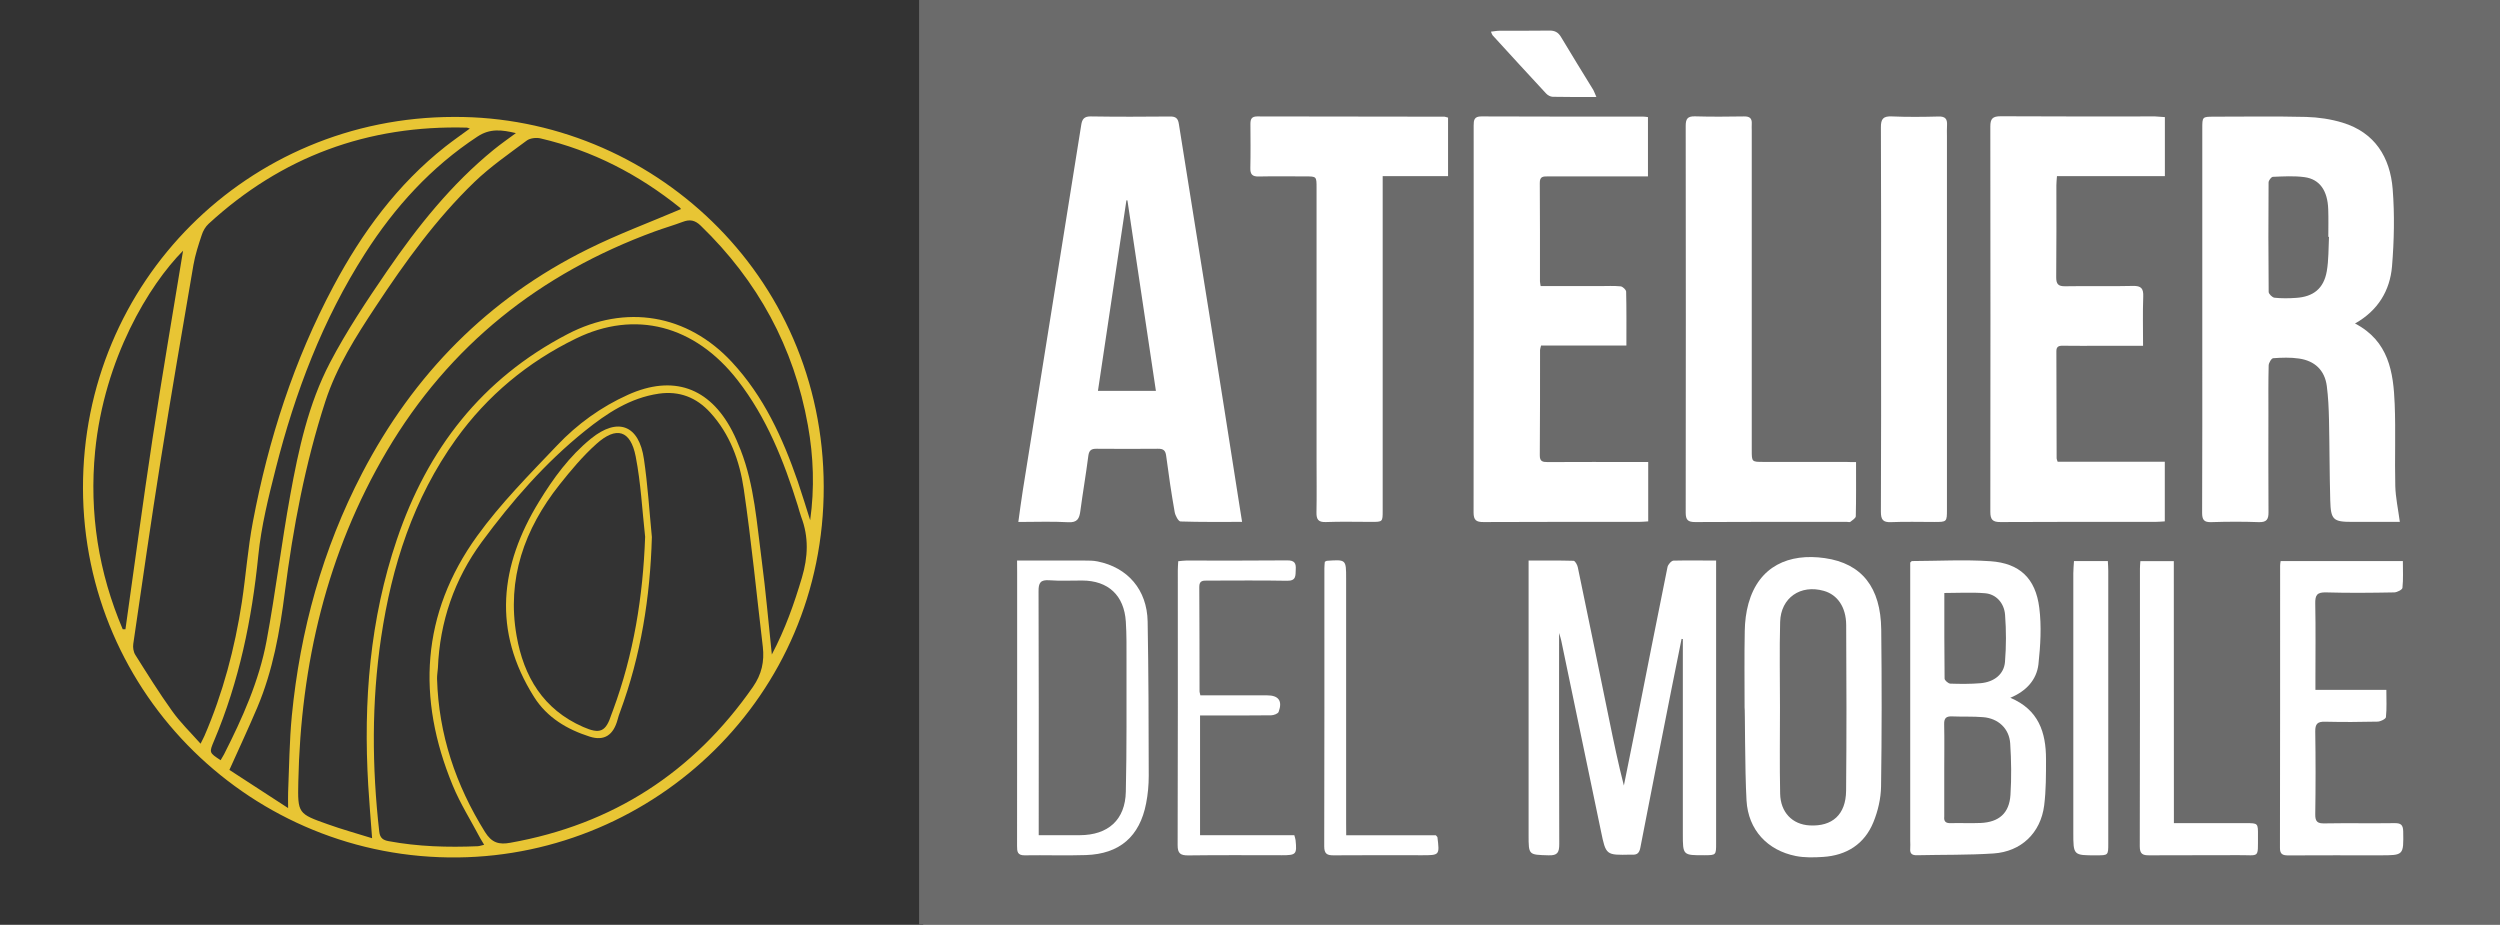
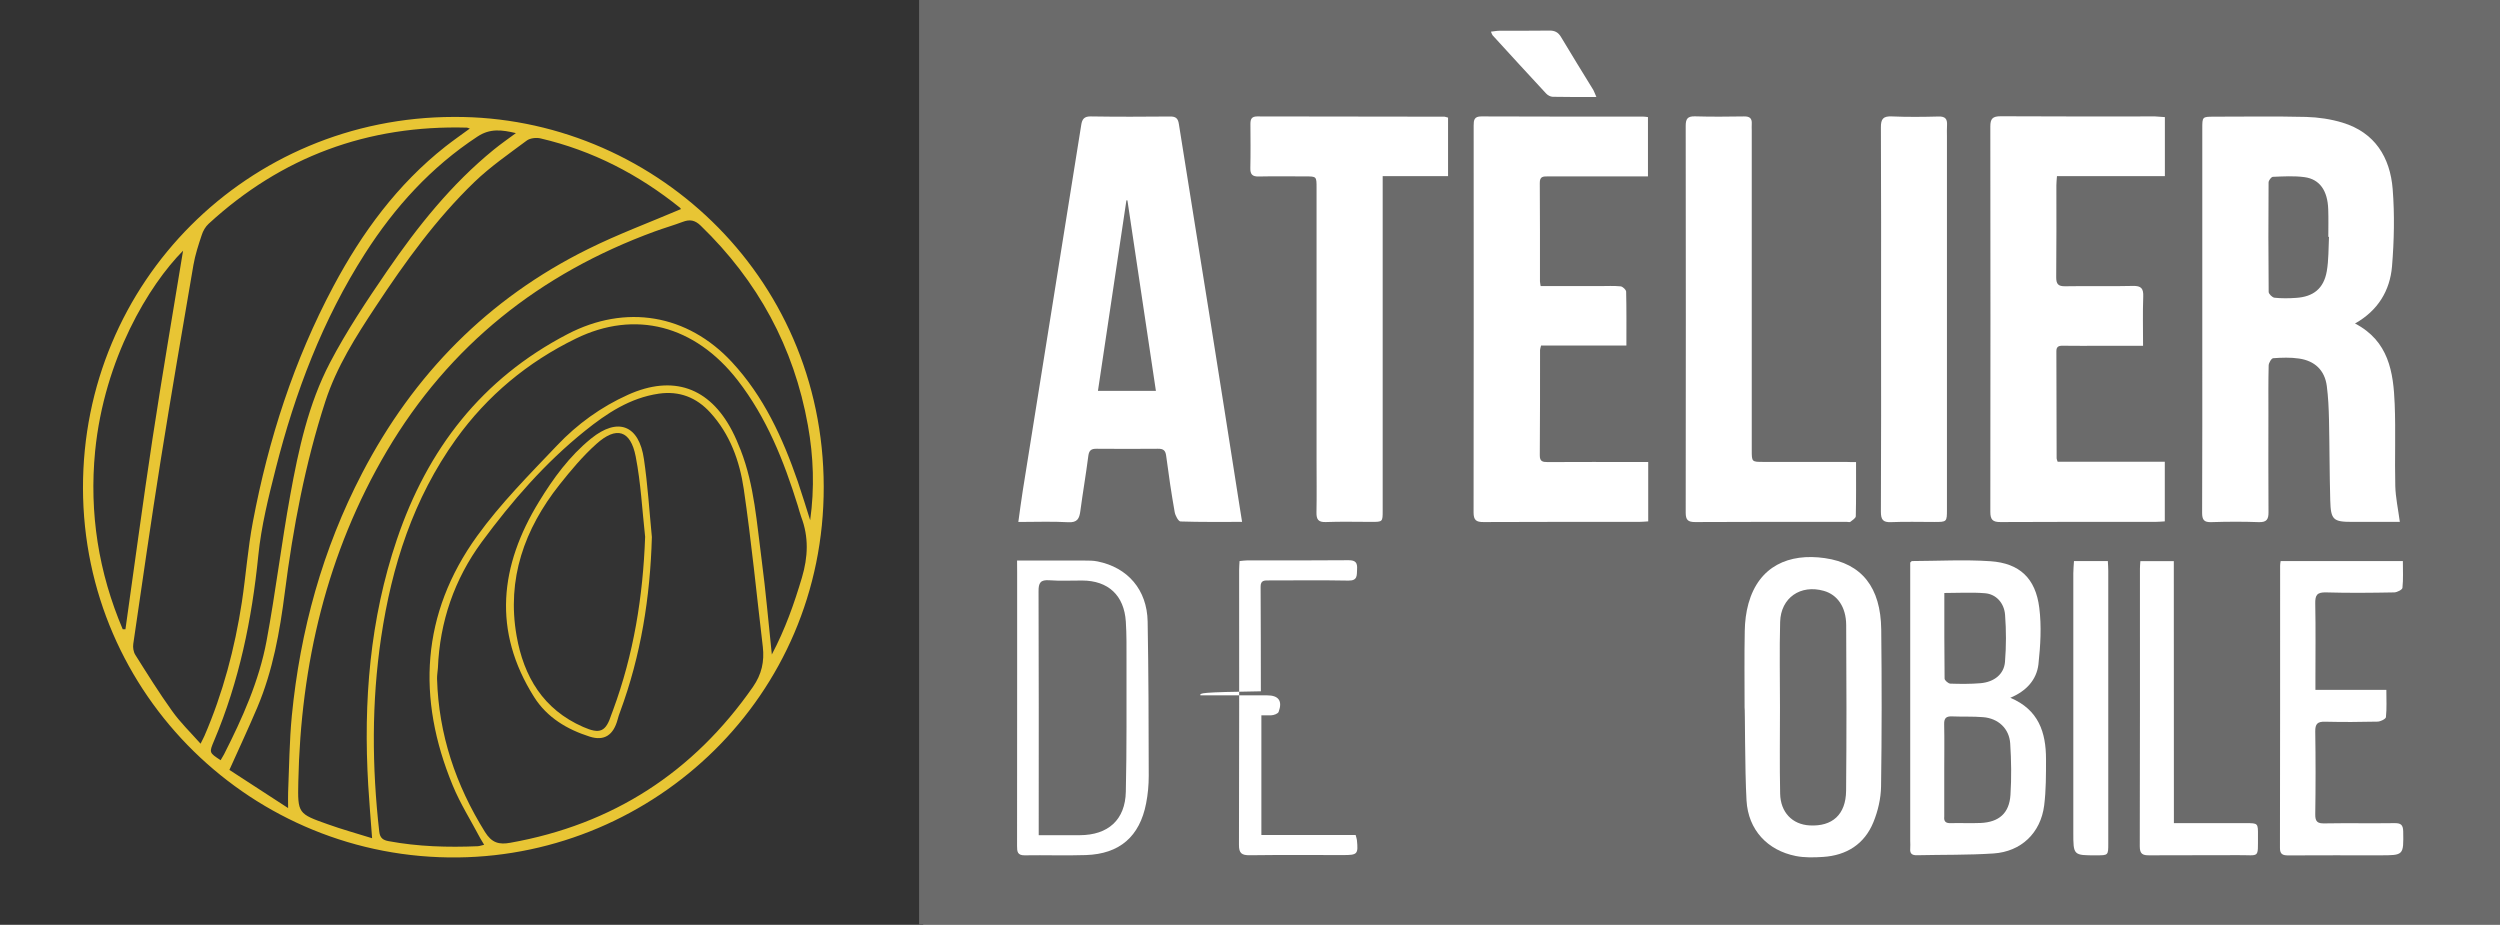
<svg xmlns="http://www.w3.org/2000/svg" version="1.0" id="Livello_1" x="0px" y="0px" viewBox="0 0 296.76 109.76" style="enable-background:new 0 0 296.76 109.76;" xml:space="preserve">
  <rect x="0" y="0" width="296.76" height="109.76" fill="#808080" stroke="none" />
  <style type="text/css">
	.st0{fill:#333333;}
	.st1{fill:#6B6B6B;}
	.st2{fill:#FFFFFF;}
	.st3{fill:#E8C534;}
	.st4{fill:none;}
</style>
  <g>
    <rect x="-0.17" class="st0" width="109.76" height="109.76" />
    <rect x="109.1" class="st1" width="188.07" height="109.76" />
    <g>
      <path class="st2" d="M279.55,38.4c4.01,2.09,4.56,5.78,4.71,9.57c0.13,3.24-0.01,6.49,0.07,9.73c0.04,1.38,0.34,2.75,0.54,4.25    c-1.58,0-3.21,0-4.84,0c-0.27,0-0.55,0-0.82,0c-2.24,0-2.54-0.24-2.6-2.54c-0.09-3.21-0.08-6.42-0.15-9.62    c-0.03-1.33-0.09-2.66-0.26-3.97c-0.25-1.89-1.44-2.99-3.3-3.26c-1-0.15-2.05-0.11-3.06-0.04c-0.21,0.01-0.53,0.55-0.54,0.85    c-0.05,1.91-0.03,3.83-0.03,5.74c0,3.89-0.02,7.79,0.01,11.68c0.01,0.86-0.22,1.22-1.15,1.19c-1.88-0.07-3.76-0.06-5.64,0    c-0.87,0.03-1.09-0.28-1.09-1.11c0.03-6.93,0.02-13.87,0.02-20.8c0-8.27,0-16.53,0-24.8c0-1.41,0-1.41,1.36-1.42    c3.66,0,7.31-0.06,10.97,0.03c1.45,0.04,2.94,0.26,4.32,0.68c3.84,1.17,5.65,4.12,5.95,7.89c0.24,3.04,0.17,6.14-0.08,9.19    C283.69,34.49,282.29,36.86,279.55,38.4z M276.46,28.12c-0.03,0-0.05,0-0.08,0c0-1.09,0.03-2.18-0.01-3.27    c-0.07-2.21-1-3.57-2.8-3.82c-1.24-0.17-2.52-0.09-3.77-0.04c-0.19,0.01-0.51,0.43-0.51,0.67c-0.03,4.33-0.03,8.66,0.01,12.99    c0,0.24,0.43,0.66,0.69,0.69c0.84,0.09,1.7,0.08,2.55,0.02c2.08-0.13,3.3-1.12,3.66-3.17C276.43,30.86,276.39,29.48,276.46,28.12z    " />
      <path class="st2" d="M147.44,61.95c-2.55,0-4.94,0.03-7.31-0.05c-0.25-0.01-0.62-0.7-0.69-1.11c-0.39-2.21-0.72-4.44-1.01-6.67    c-0.08-0.66-0.34-0.86-0.97-0.85c-2.43,0.02-4.85,0.02-7.28,0c-0.61-0.01-0.9,0.16-0.99,0.83c-0.28,2.2-0.66,4.38-0.95,6.57    c-0.12,0.89-0.35,1.38-1.44,1.32c-1.9-0.11-3.82-0.03-5.92-0.03c0.18-1.29,0.33-2.48,0.52-3.67c1.42-8.95,2.86-17.89,4.29-26.84    c0.89-5.55,1.78-11.1,2.66-16.64c0.1-0.64,0.33-1,1.11-0.99c3.14,0.05,6.29,0.04,9.43,0.01c0.68-0.01,0.95,0.22,1.05,0.91    c1.19,7.57,2.43,15.13,3.63,22.69c1.2,7.5,2.37,15,3.55,22.51C147.22,60.54,147.31,61.14,147.44,61.95z M137.21,46.4    c-1.14-7.6-2.26-15.11-3.38-22.61c-0.04,0-0.08-0.01-0.12-0.01c-1.12,7.52-2.25,15.03-3.38,22.62    C132.64,46.4,134.84,46.4,137.21,46.4z" />
      <path class="st2" d="M182.88,33.96c2.39,0,4.71,0,7.03,0c0.82,0,1.64-0.05,2.46,0.03c0.25,0.02,0.65,0.4,0.66,0.63    c0.05,2.08,0.03,4.16,0.03,6.4c-3.41,0-6.77,0-10.13,0c-0.06,0.27-0.12,0.4-0.12,0.52c-0.01,4.17,0.01,8.34-0.03,12.5    c-0.01,0.75,0.35,0.81,0.94,0.81c3.55-0.02,7.11-0.01,10.66-0.01c0.4,0,0.8,0,1.27,0c0,2.38,0,4.65,0,7.05    c-0.36,0.02-0.73,0.06-1.09,0.06c-6.15,0-12.3-0.01-18.45,0.02c-0.88,0.01-1.19-0.23-1.19-1.14c0.02-15.31,0.02-30.61,0.01-45.92    c0-0.64,0.05-1.1,0.92-1.09c6.39,0.03,12.78,0.02,19.17,0.02c0.17,0,0.34,0.03,0.6,0.06c0,2.3,0,4.6,0,7.04c-0.42,0-0.82,0-1.21,0    c-3.55,0-7.11,0-10.66,0c-0.56,0-0.98-0.01-0.97,0.78c0.03,3.89,0.02,7.79,0.02,11.68C182.8,33.53,182.84,33.66,182.88,33.96z" />
      <path class="st2" d="M256.98,13.9c0,2.35,0,4.62,0,7.01c-4.27,0-8.49,0-12.81,0c-0.03,0.44-0.07,0.76-0.07,1.09    c0,3.62,0.02,7.25-0.02,10.87c-0.01,0.84,0.22,1.13,1.09,1.11c2.66-0.05,5.33,0.03,8-0.04c1.02-0.03,1.28,0.32,1.24,1.28    c-0.07,1.9-0.02,3.81-0.02,5.83c-1.82,0-3.52,0-5.22,0c-1.44,0-2.87,0.01-4.31-0.01c-0.49-0.01-0.77,0.11-0.76,0.67    c0.02,4.24,0.02,8.48,0.03,12.71c0,0.09,0.06,0.19,0.12,0.39c4.2,0,8.42,0,12.72,0c0,2.4,0,4.7,0,7.08    c-0.41,0.02-0.77,0.06-1.14,0.06c-6.12,0-12.24-0.02-18.35,0.02c-0.95,0.01-1.22-0.29-1.22-1.22c0.02-15.24,0.02-30.49,0-45.73    c0-0.92,0.26-1.22,1.22-1.22c6.12,0.04,12.24,0.02,18.35,0.02C256.19,13.84,256.55,13.88,256.98,13.9z" />
      <path class="st2" d="M171.89,13.96c0,2.3,0,4.55,0,6.95c-2.56,0-5.1,0-7.76,0c0,0.6,0,1.03,0,1.46c0,12.75,0,25.49,0,38.24    c0,1.34,0,1.34-1.33,1.34c-1.81,0-3.62-0.05-5.43,0.02c-0.89,0.03-1.11-0.32-1.1-1.13c0.04-2.05,0.01-4.1,0.01-6.15    c0-10.8,0-21.6,0-32.39c0-1.36,0-1.36-1.32-1.36c-1.85,0-3.69-0.03-5.54,0.01c-0.77,0.02-1.02-0.26-1-1.01    c0.04-1.74,0.02-3.49,0.01-5.23c0-0.57,0.14-0.89,0.8-0.89c7.41,0.02,14.83,0.02,22.24,0.03    C171.57,13.86,171.67,13.91,171.89,13.96z" />
-       <path class="st2" d="M203.71,66.54c0,0.52,0,0.89,0,1.26c0,10.76,0,21.53,0,32.29c0,1.42,0,1.42-1.38,1.43    c-2.57,0.01-2.57,0.01-2.57-2.52c0-7.28,0-14.56,0-21.84c0-0.43,0-0.87,0-1.3c-0.05-0.01-0.1-0.01-0.15-0.02    c-0.41,2.02-0.82,4.05-1.22,6.07c-1.24,6.25-2.47,12.49-3.68,18.74c-0.12,0.6-0.38,0.84-0.95,0.8c-0.07,0-0.14,0-0.2,0    c-2.93,0.07-2.93,0.07-3.52-2.79c-1.57-7.53-3.14-15.07-4.71-22.6c-0.05-0.26-0.14-0.51-0.26-0.92c0,8.46-0.02,16.75,0.02,25.05    c0,1-0.2,1.38-1.28,1.34c-2.36-0.07-2.36-0.01-2.36-2.42c0-10.35,0-20.71,0-31.06c0-0.44,0-0.88,0-1.51    c1.82,0,3.58-0.02,5.34,0.03c0.18,0.01,0.44,0.47,0.5,0.76c1.26,6.03,2.49,12.07,3.73,18.11c0.53,2.6,1.07,5.2,1.74,7.81    c0.47-2.33,0.94-4.66,1.41-7c1.25-6.32,2.49-12.63,3.77-18.94c0.06-0.3,0.46-0.75,0.71-0.76    C200.26,66.51,201.89,66.54,203.71,66.54z" />
      <path class="st2" d="M220.32,54.85c0,2.27,0.02,4.35-0.03,6.43c-0.01,0.23-0.4,0.47-0.64,0.66c-0.08,0.07-0.26,0.01-0.4,0.01    c-6.01,0-12.03-0.02-18.04,0.02c-0.85,0-1.11-0.26-1.11-1.11c0.02-15.31,0.02-30.61,0-45.92c0-0.82,0.21-1.15,1.09-1.13    c1.95,0.06,3.89,0.04,5.84,0.01c0.67-0.01,0.95,0.23,0.91,0.88c-0.02,0.27,0,0.55,0,0.82c0,12.64,0,25.28,0,37.92    c0,1.39,0,1.39,1.39,1.39c3.25,0,6.49,0,9.74,0C219.44,54.85,219.81,54.85,220.32,54.85z" />
      <path class="st2" d="M223.29,37.79c0-7.55,0.02-15.1-0.02-22.65c-0.01-1.03,0.27-1.37,1.32-1.32c1.84,0.08,3.69,0.06,5.53,0.01    c0.79-0.02,1.04,0.29,1,1.02c-0.03,0.44-0.01,0.89-0.01,1.33c0,14.76,0,29.52,0,44.28c0,1.5,0,1.5-1.51,1.5    c-1.71,0-3.42-0.05-5.12,0.02c-0.97,0.04-1.21-0.3-1.21-1.23C223.31,53.1,223.29,45.45,223.29,37.79z" />
      <path class="st2" d="M238.63,82.83c3.37,1.41,4.24,4.12,4.24,7.28c0,1.84,0.01,3.7-0.22,5.51c-0.42,3.26-2.73,5.47-6.01,5.69    c-3.03,0.2-6.07,0.14-9.11,0.21c-0.56,0.01-0.83-0.19-0.78-0.78c0.03-0.31,0-0.61,0-0.92c0-10.62,0-21.25,0-31.87    c0-0.41,0-0.82,0-1.17c0.11-0.1,0.16-0.18,0.21-0.18c3.11-0.01,6.23-0.19,9.32,0.02c3.45,0.24,5.35,2.02,5.79,5.52    c0.28,2.2,0.14,4.5-0.1,6.72C241.75,80.7,240.53,82.04,238.63,82.83z M230.79,91.41c0,1.81,0,3.61,0,5.42c0,0.03,0,0.07,0,0.1    c-0.06,0.56,0.16,0.8,0.75,0.78c1.19-0.03,2.39,0.03,3.58-0.02c2.17-0.1,3.39-1.16,3.53-3.33c0.13-2.03,0.1-4.08-0.03-6.11    c-0.12-1.78-1.43-2.98-3.22-3.12c-1.22-0.1-2.45-0.04-3.68-0.09c-0.69-0.03-0.96,0.2-0.94,0.93    C230.82,87.79,230.79,89.6,230.79,91.41z M230.8,70.39c0,3.48-0.01,6.82,0.03,10.16c0,0.21,0.44,0.59,0.68,0.6    c1.19,0.04,2.39,0.05,3.58-0.05c1.62-0.14,2.79-1.06,2.91-2.53c0.15-1.85,0.15-3.73,0.01-5.58c-0.11-1.45-1.1-2.47-2.38-2.57    C234.07,70.29,232.5,70.39,230.8,70.39z" />
      <path class="st2" d="M207.09,83.99c0-3.04-0.04-6.08,0.02-9.12c0.02-1.08,0.15-2.19,0.44-3.23c1.24-4.45,4.81-6,9.06-5.39    c4.41,0.63,6.64,3.49,6.7,8.46c0.07,6.21,0.07,12.43-0.02,18.64c-0.02,1.43-0.37,2.93-0.91,4.25c-1.06,2.6-3.18,3.94-5.97,4.12    c-1.08,0.07-2.2,0.1-3.25-0.11c-3.35-0.67-5.64-3.09-5.84-6.59C207.11,91.37,207.15,83.99,207.09,83.99z M211.29,83.96    c0,3.41-0.05,6.83,0.02,10.24c0.04,2.23,1.45,3.67,3.5,3.78c2.69,0.15,4.3-1.28,4.33-4.11c0.06-6.56,0.05-13.11,0.01-19.67    c-0.01-2.15-1.05-3.61-2.65-4.06c-2.76-0.79-5.11,0.81-5.19,3.68C211.22,77.2,211.29,80.58,211.29,83.96z" />
      <path class="st2" d="M270.72,66.6c4.84,0,9.6,0,14.51,0c0,1.09,0.06,2.15-0.05,3.18c-0.02,0.22-0.63,0.53-0.97,0.54    c-2.7,0.05-5.4,0.08-8.09,0c-1.08-0.03-1.31,0.32-1.29,1.33c0.06,3,0.02,6.01,0.02,9.02c0,0.37,0,0.74,0,1.22    c2.82,0,5.54,0,8.42,0c0,1.16,0.06,2.2-0.05,3.24c-0.02,0.21-0.64,0.52-0.98,0.53c-2.08,0.05-4.17,0.06-6.25,0.01    c-0.9-0.02-1.17,0.26-1.16,1.16c0.05,3.28,0.05,6.56,0,9.84c-0.01,0.88,0.28,1.09,1.11,1.07c2.77-0.05,5.53,0.01,8.3-0.03    c0.75-0.01,1.01,0.2,1.03,0.97c0.05,2.85,0.07,2.85-2.76,2.85c-3.62,0-7.24-0.01-10.86,0.01c-0.63,0-1.02-0.1-1.01-0.88    c0.02-11.17,0.02-22.34,0.02-33.51C270.65,67,270.69,66.86,270.72,66.6z" />
      <path class="st2" d="M120.73,66.54c2.77,0,5.39,0,8.01,0c0.51,0,1.03,0,1.53,0.1c3.6,0.72,5.89,3.37,5.96,7.14    c0.11,6.11,0.12,12.22,0.13,18.33c0,1.08-0.1,2.18-0.31,3.25c-0.76,3.94-3.15,6.01-7.15,6.14c-2.42,0.08-4.85-0.01-7.27,0.03    c-0.86,0.01-0.9-0.45-0.9-1.1c0.01-6.8,0.01-13.59,0.01-20.39c0-4.03,0-8.06,0-12.09C120.73,67.54,120.73,67.14,120.73,66.54z     M123.3,99.14c1.75,0,3.32,0,4.88,0c3.35-0.01,5.39-1.81,5.46-5.16c0.12-5.19,0.07-10.39,0.08-15.58c0-1.54,0.02-3.08-0.08-4.61    c-0.2-3.12-2.09-4.87-5.18-4.88c-1.3-0.01-2.6,0.07-3.89-0.03c-1.07-0.08-1.3,0.31-1.29,1.32c0.04,9.23,0.02,18.45,0.02,27.68    C123.3,98.25,123.3,98.62,123.3,99.14z" />
      <path class="st2" d="M258.05,97.71c2.97,0,5.77,0,8.56,0c1.42,0,1.43,0,1.42,1.47c-0.02,2.79,0.25,2.31-2.34,2.33    c-3.52,0.03-7.04-0.01-10.55,0.02c-0.8,0.01-1.14-0.16-1.14-1.06c0.03-11,0.02-21.99,0.02-32.99c0-0.27,0.03-0.53,0.05-0.87    c1.32,0,2.59,0,3.97,0C258.05,76.95,258.05,87.25,258.05,97.71z" />
-       <path class="st2" d="M142.49,82.54c1.88,0,3.72,0,5.56,0c0.79,0,1.57,0,2.36,0c1.36,0,1.85,0.65,1.37,1.96    c-0.08,0.22-0.57,0.4-0.88,0.41c-2.43,0.03-4.85,0.02-7.28,0.02c-0.37,0-0.73,0-1.17,0c0,4.77,0,9.43,0,14.21    c3.77,0,7.48,0,11.19,0c0.07,0.27,0.13,0.43,0.15,0.59c0.17,1.69,0.07,1.79-1.64,1.79c-3.69,0-7.38-0.03-11.07,0.02    c-0.95,0.01-1.3-0.22-1.29-1.24c0.04-10.87,0.02-21.73,0.02-32.6c0-0.33,0.03-0.67,0.05-1.08c0.35-0.03,0.64-0.08,0.94-0.08    c4,0,8,0.02,11.99-0.02c0.87-0.01,1.07,0.33,1.02,1.08c-0.04,0.69,0.09,1.36-1.02,1.34c-3.14-0.06-6.29-0.02-9.43-0.02    c-0.54,0-1.01-0.04-1,0.76c0.03,4.13,0.02,8.27,0.03,12.4C142.39,82.17,142.43,82.27,142.49,82.54z" />
+       <path class="st2" d="M142.49,82.54c1.88,0,3.72,0,5.56,0c0.79,0,1.57,0,2.36,0c1.36,0,1.85,0.65,1.37,1.96    c-0.08,0.22-0.57,0.4-0.88,0.41c-0.37,0-0.73,0-1.17,0c0,4.77,0,9.43,0,14.21    c3.77,0,7.48,0,11.19,0c0.07,0.27,0.13,0.43,0.15,0.59c0.17,1.69,0.07,1.79-1.64,1.79c-3.69,0-7.38-0.03-11.07,0.02    c-0.95,0.01-1.3-0.22-1.29-1.24c0.04-10.87,0.02-21.73,0.02-32.6c0-0.33,0.03-0.67,0.05-1.08c0.35-0.03,0.64-0.08,0.94-0.08    c4,0,8,0.02,11.99-0.02c0.87-0.01,1.07,0.33,1.02,1.08c-0.04,0.69,0.09,1.36-1.02,1.34c-3.14-0.06-6.29-0.02-9.43-0.02    c-0.54,0-1.01-0.04-1,0.76c0.03,4.13,0.02,8.27,0.03,12.4C142.39,82.17,142.43,82.27,142.49,82.54z" />
      <path class="st2" d="M246.19,66.6c1.37,0,2.65,0,4.02,0c0.02,0.42,0.05,0.78,0.05,1.15c0,10.79,0,21.58,0,32.37    c0,1.41,0,1.41-1.39,1.41c-2.77,0.01-2.76,0.01-2.76-2.74c0-10.24,0-20.48,0-30.73C246.11,67.59,246.16,67.12,246.19,66.6z" />
-       <path class="st2" d="M159.8,99.15c3.69,0,7.2,0,10.64,0c0.11,0.14,0.18,0.18,0.19,0.24c0.26,2.13,0.26,2.13-1.84,2.13    c-3.49,0-6.97-0.02-10.46,0.01c-0.8,0.01-1.14-0.17-1.14-1.07c0.03-11,0.02-22.01,0.02-33.01c0-0.27,0.03-0.53,0.05-0.76    c0.12-0.06,0.18-0.12,0.24-0.12c2.29-0.16,2.29-0.16,2.29,2.09c0,9.67,0,19.34,0,29.01C159.8,98.12,159.8,98.55,159.8,99.15z" />
      <path class="st2" d="M189.5,11.51c-1.86,0-3.52,0.02-5.19-0.02c-0.27-0.01-0.59-0.18-0.78-0.39c-2.13-2.29-4.25-4.61-6.36-6.92    c-0.06-0.07-0.08-0.18-0.19-0.42c0.37-0.04,0.69-0.11,1-0.11c1.98-0.01,3.95,0.01,5.93-0.02c0.65-0.01,1.06,0.2,1.4,0.78    c1.25,2.11,2.55,4.18,3.83,6.28C189.25,10.9,189.32,11.12,189.5,11.51z" />
      <g>
        <path class="st3" d="M53.89,13.88c23.26-0.11,43.85,18.6,43.89,43.9c0.04,24.95-20.11,43.72-43.39,44     C30.03,102.08,9.9,82.51,9.85,57.96C9.8,33.48,29.4,13.9,53.89,13.88z M51.98,79.31c-0.03,0.42-0.11,0.85-0.1,1.27     c0.19,6.59,2.21,12.59,5.69,18.18c0.8,1.28,1.65,1.53,3.01,1.28c12.17-2.17,21.73-8.36,28.79-18.49     c1.05-1.51,1.38-3.03,1.18-4.77c-0.74-6.24-1.35-12.5-2.26-18.72c-0.49-3.33-1.63-6.52-3.99-9.1c-1.64-1.79-3.66-2.58-6.1-2.23     c-3.42,0.5-6.18,2.34-8.78,4.43c-4.72,3.79-8.66,8.33-12.23,13.17C53.94,68.75,52.2,73.79,51.98,79.31z M23.81,88.28     c0.22-0.45,0.35-0.68,0.46-0.93c2.2-5.09,3.6-10.4,4.44-15.87c0.48-3.18,0.71-6.39,1.31-9.55c1.85-9.77,4.87-19.16,9.56-27.95     c3.39-6.36,7.59-12.09,13.3-16.59c0.92-0.72,1.88-1.39,2.89-2.13c-0.22-0.07-0.28-0.11-0.35-0.11     c-11.76-0.32-21.99,3.45-30.66,11.42c-0.37,0.34-0.66,0.84-0.81,1.32c-0.39,1.17-0.78,2.36-0.99,3.57     c-1.32,7.69-2.64,15.38-3.87,23.08c-1.16,7.29-2.2,14.6-3.27,21.9c-0.06,0.41,0.02,0.94,0.24,1.29c1.41,2.24,2.81,4.49,4.35,6.64     C21.38,85.74,22.6,86.92,23.81,88.28z M91.62,77.69c1.6-3.03,2.65-6.04,3.57-9.12c0.73-2.46,0.83-4.83-0.09-7.23     c-0.16-0.43-0.26-0.88-0.4-1.32c-1.66-5.32-3.69-10.45-7.16-14.91c-5.06-6.49-12.14-8.36-19.18-4.92     c-5.72,2.79-10.5,6.75-14.23,11.94c-5.07,7.06-7.63,15.07-8.89,23.55c-1.14,7.67-1.09,15.36-0.22,23.05     c0.09,0.76,0.46,1,1.12,1.12c3.5,0.65,7.02,0.75,10.56,0.6c0.23-0.01,0.45-0.1,0.77-0.17c-0.19-0.32-0.34-0.55-0.47-0.79     c-1.1-2.09-2.38-4.11-3.27-6.28c-4.27-10.34-3.74-20.36,2.89-29.56c2.79-3.87,6.21-7.31,9.52-10.79c2.39-2.52,5.21-4.56,8.41-6     c5.32-2.39,9.65-0.9,12.35,4.27c0.39,0.75,0.72,1.53,1.03,2.32c1.63,4.2,1.9,8.68,2.49,13.08C90.9,70.16,91.21,73.82,91.62,77.69     z M96.17,61.75c0.53-3.8,0.4-7.55-0.27-11.27c-1.66-9.28-5.95-17.14-12.72-23.69c-0.7-0.68-1.31-0.77-2.15-0.45     c-1.09,0.41-2.21,0.73-3.3,1.13c-13.63,4.99-24.4,13.52-31.81,26.07c-7.14,12.1-10.22,25.33-10.51,39.27     c-0.08,3.75-0.04,3.78,3.49,5.03c1.7,0.61,3.44,1.09,5.27,1.66c-0.17-2.27-0.34-4.28-0.46-6.28c-0.59-9.93,0.19-19.7,3.4-29.18     c3.63-10.73,10.07-19.08,20.26-24.38c6.89-3.59,14.22-2.38,19.51,3.32c3.79,4.08,6.03,9.01,7.82,14.18     C95.22,58.68,95.68,60.22,96.17,61.75z M80.83,24.82c0,0-0.04-0.1-0.11-0.16c-4.92-3.96-10.4-6.79-16.55-8.23     c-0.51-0.12-1.25-0.04-1.65,0.26c-2.12,1.58-4.32,3.1-6.21,4.92c-4.55,4.39-8.23,9.5-11.7,14.76c-2.36,3.57-4.65,7.16-5.99,11.28     c-2.4,7.39-3.83,14.99-4.81,22.66c-0.6,4.69-1.42,9.29-3.26,13.65c-1.03,2.43-2.15,4.83-3.32,7.43c2.22,1.44,4.47,2.9,6.97,4.53     c0-0.88-0.02-1.37,0-1.85c0.13-3.04,0.15-6.08,0.44-9.1c0.99-10.12,3.65-19.79,8.36-28.83c6.1-11.7,14.93-20.7,26.79-26.57     C73.35,27.8,77.1,26.41,80.83,24.82z M26.19,90.24c0.14-0.24,0.28-0.47,0.41-0.71c2.18-4.29,4.15-8.69,5.04-13.44     c1.07-5.76,1.77-11.58,2.82-17.35c0.98-5.39,2.15-10.79,4.7-15.67c1.97-3.77,4.36-7.35,6.77-10.87     c3.64-5.31,7.65-10.34,12.69-14.44c0.81-0.66,1.66-1.25,2.62-1.96c-1.68-0.39-3.06-0.58-4.56,0.41     c-5.51,3.62-9.82,8.37-13.34,13.87c-5.04,7.87-8.31,16.5-10.6,25.51c-0.87,3.42-1.73,6.88-2.08,10.37     c-0.76,7.57-2.27,14.92-5.24,21.95C24.82,89.34,24.8,89.33,26.19,90.24z M14.57,74.7c0.11,0,0.22,0,0.32,0     c1.07-7.54,2.07-15.08,3.21-22.6c1.15-7.55,2.44-15.07,3.63-22.34c-4.01,4.04-9.35,12.77-10.44,23.81     C10.58,60.91,11.7,67.95,14.57,74.7z" />
        <path class="st3" d="M77.38,63.75c-0.2,7.14-1.3,14.08-3.78,20.77c-0.11,0.29-0.21,0.58-0.28,0.87C72.83,87.23,71.76,88,70,87.44     c-2.67-0.85-5.05-2.25-6.6-4.7c-4.96-7.86-4.07-15.6,0.59-23.2c1.69-2.77,3.61-5.4,6.16-7.47c3.18-2.58,5.71-1.63,6.29,2.44     C76.89,57.57,77.08,60.67,77.38,63.75z M76.58,63.72c-0.35-3.18-0.51-6.4-1.12-9.53c-0.61-3.13-2.29-3.63-4.67-1.49     c-1.61,1.44-3.03,3.14-4.38,4.84c-4.16,5.26-6.27,11.18-5.09,17.93c0.85,4.85,3.17,8.75,7.9,10.82c2.02,0.89,2.7,0.58,3.37-1.51     c0.05-0.16,0.12-0.32,0.18-0.48C75.22,77.67,76.33,70.8,76.58,63.72z" />
      </g>
      <rect y="-1.48" class="st4" width="297.17" height="109.31" />
    </g>
  </g>
</svg>